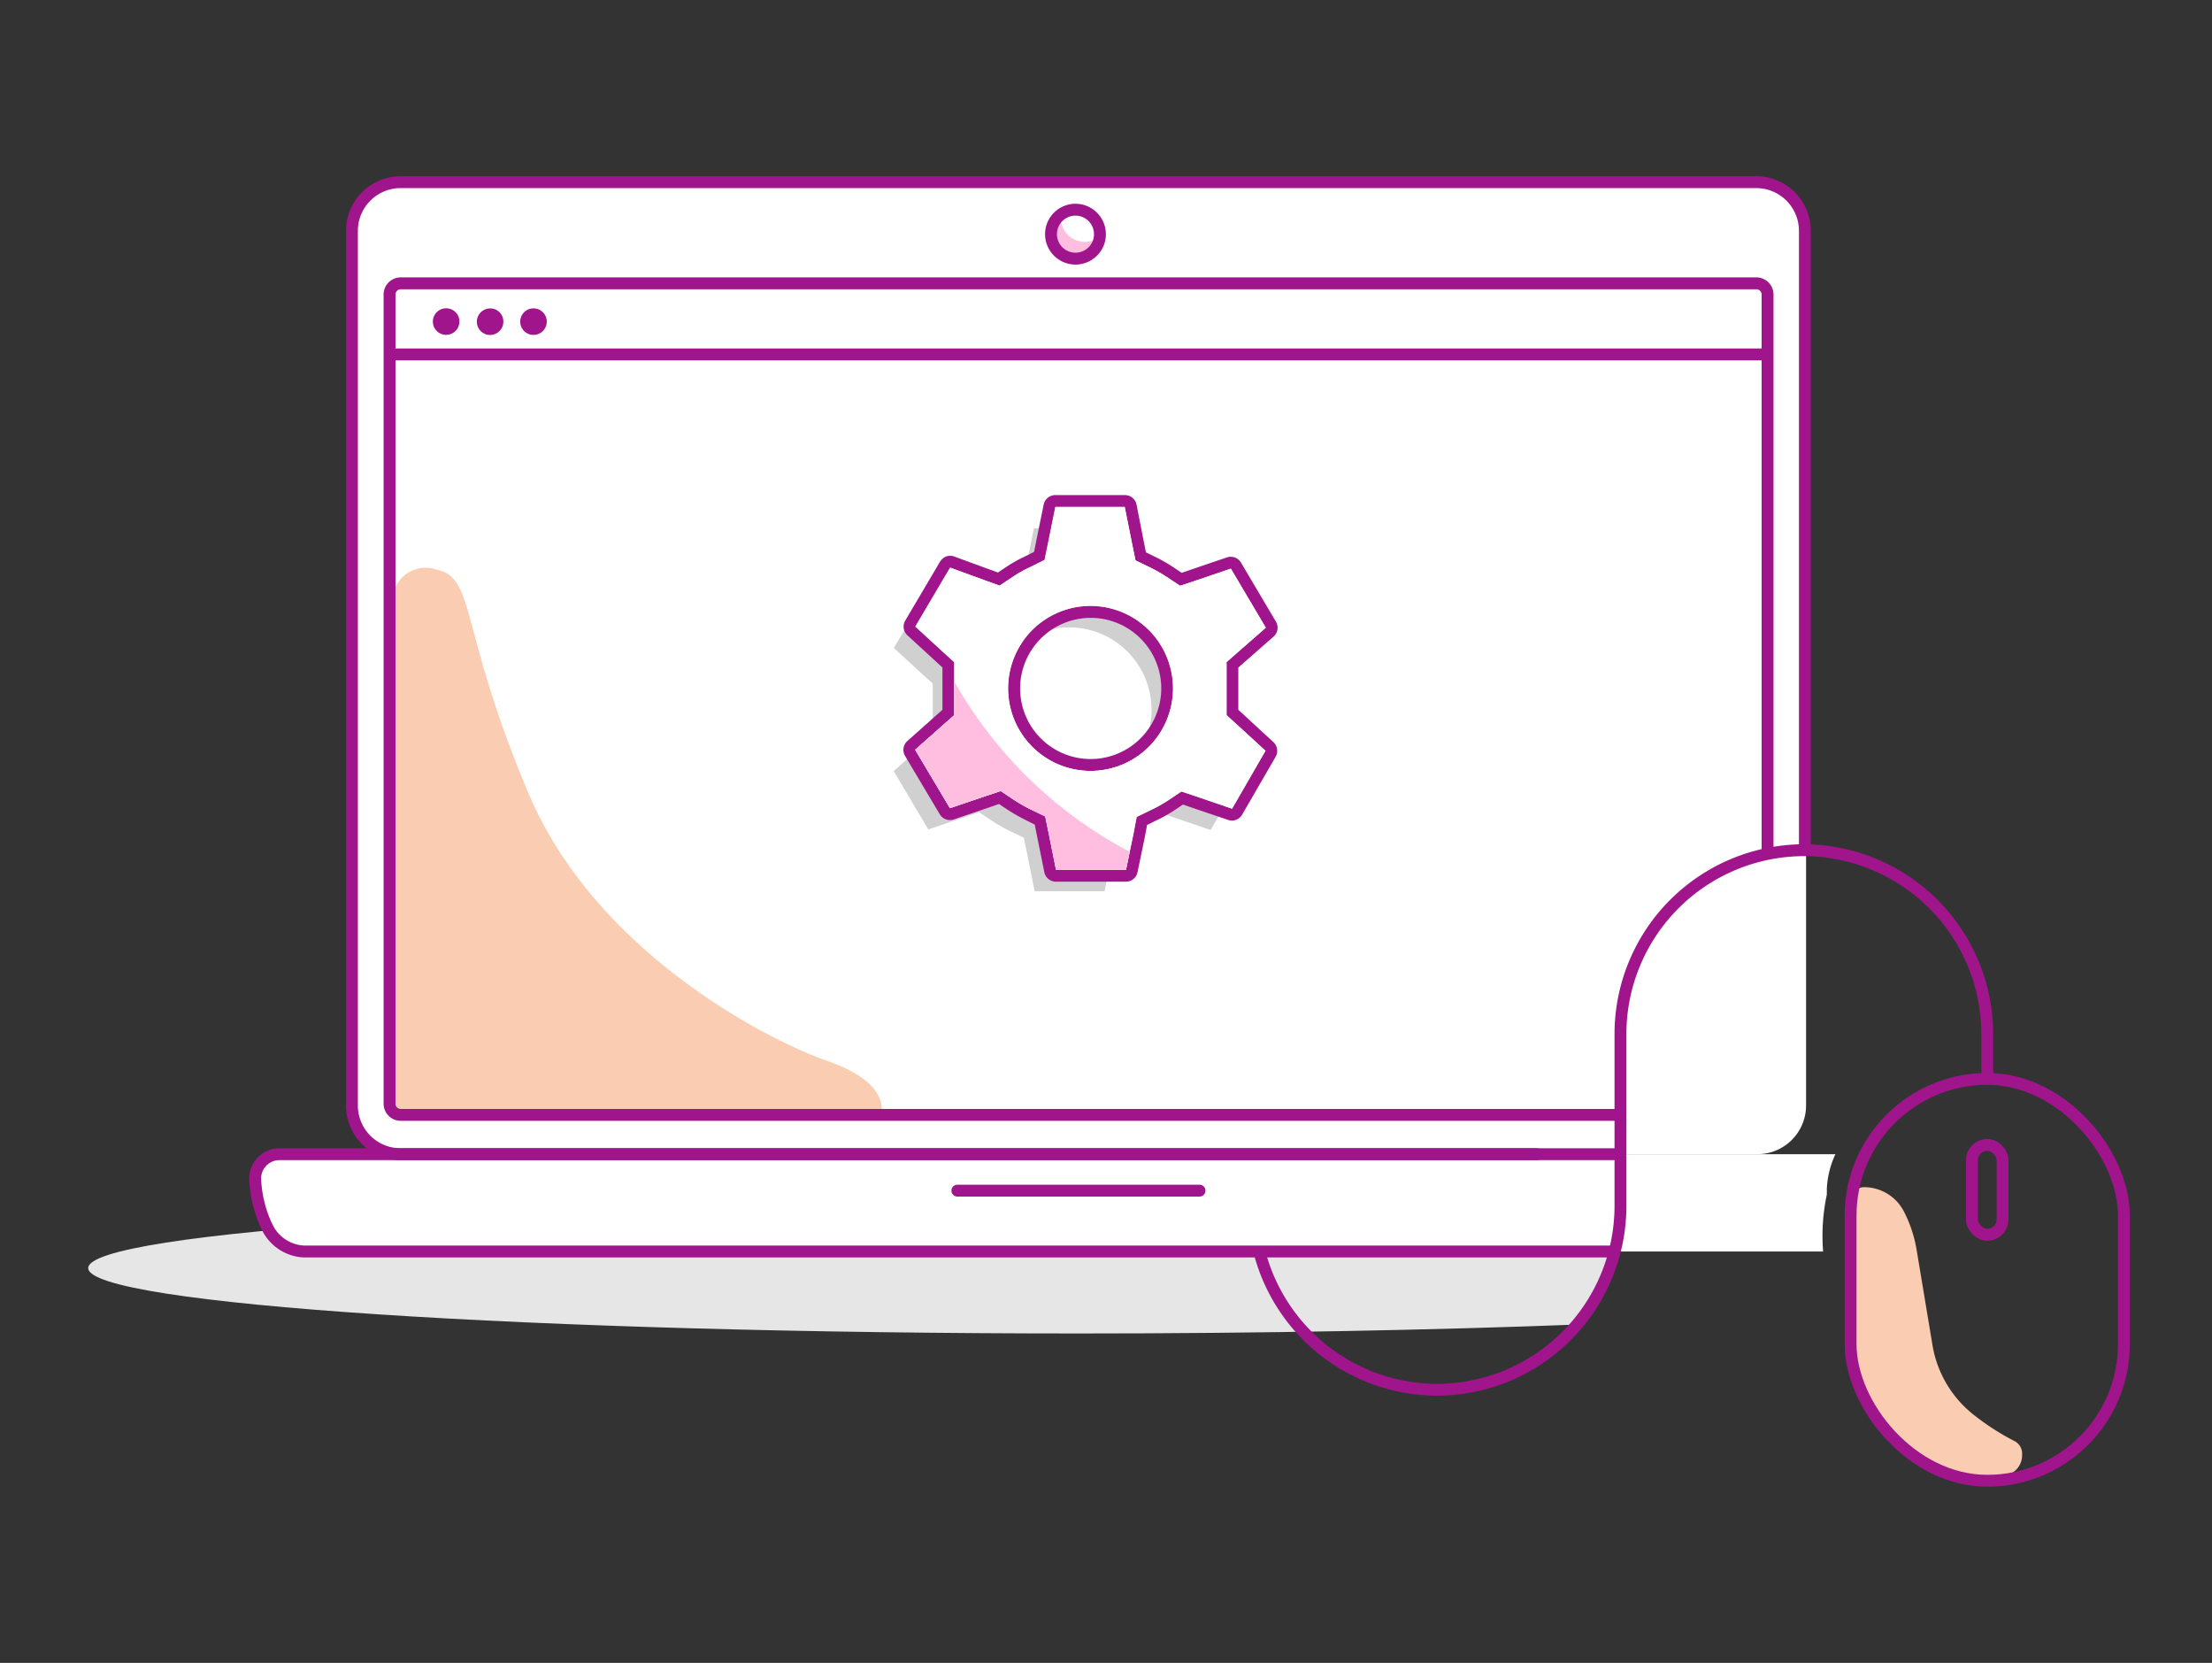
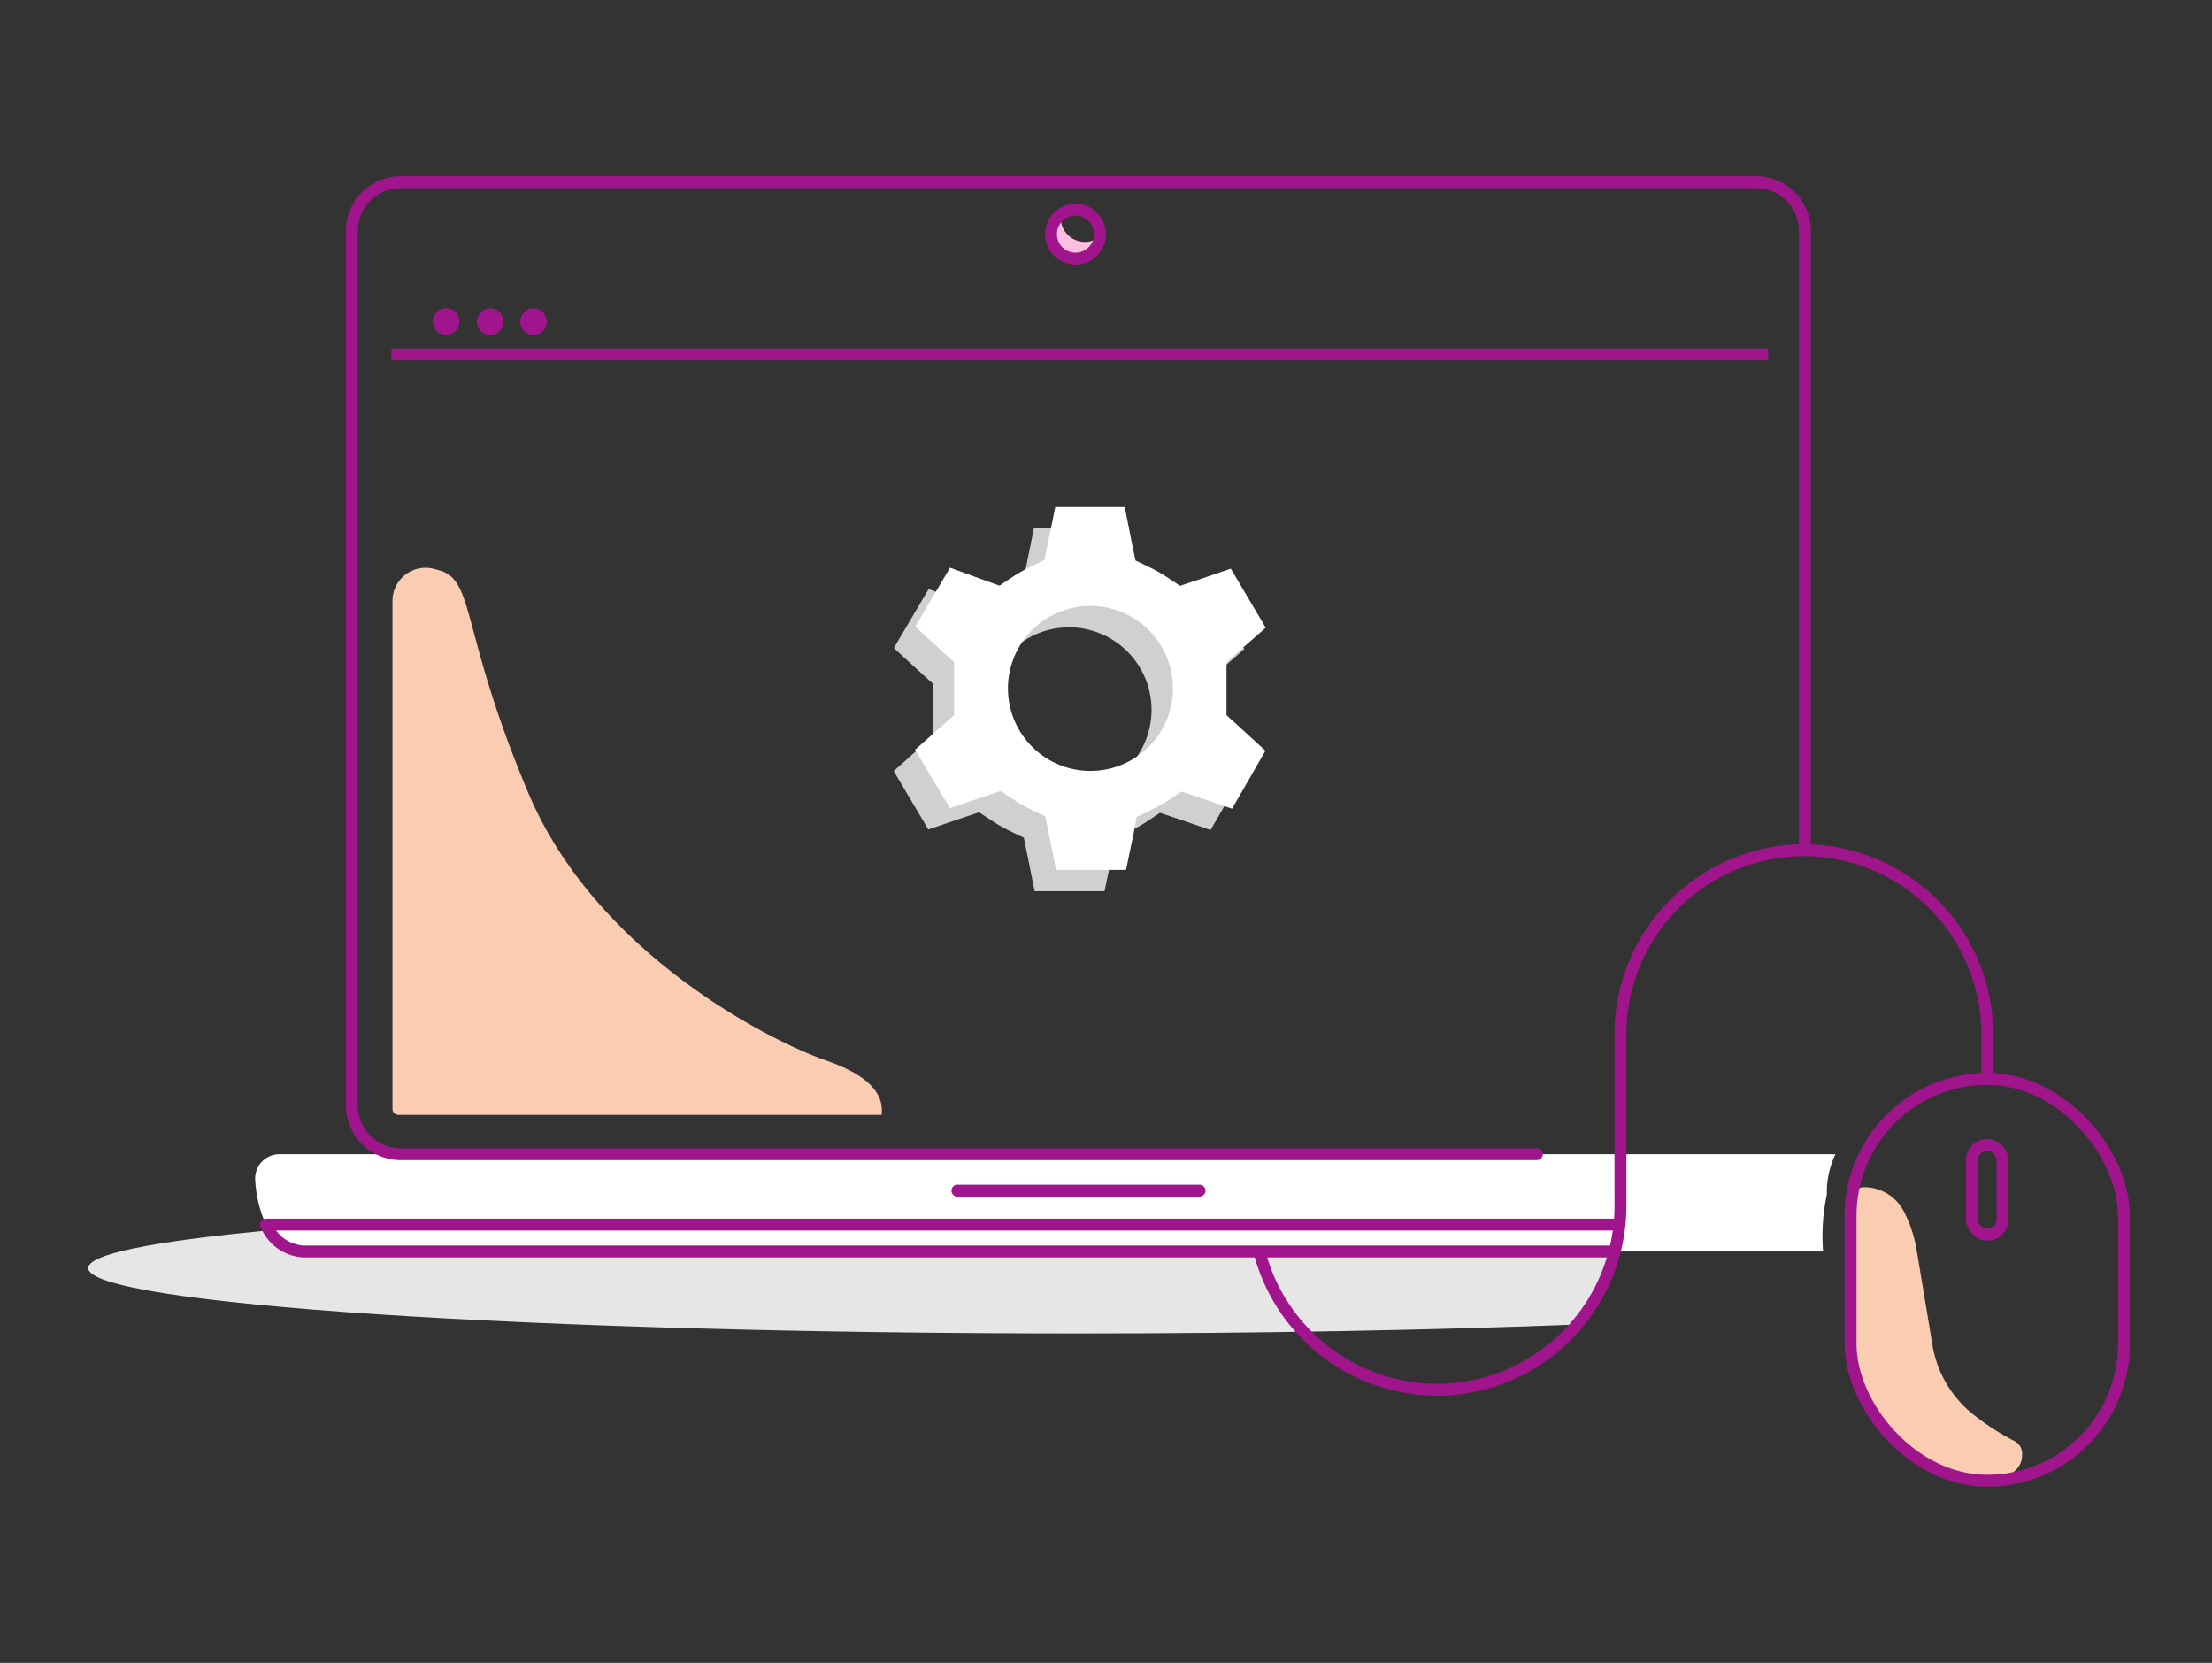
<svg xmlns="http://www.w3.org/2000/svg" width="652" height="490" viewBox="0 0 652 490">
  <rect x="0" y="0" width="652" height="490" fill="#333333" stroke="none" />
  <path d="M473.84,377.1c3.12-6.2,3.35-13.11,5.94-19.45-46.34-2-102-3.24-161.88-3.24C156.67,354.41,26,363,26,373.67s130.71,19.27,291.94,19.27c54.19,0,104.91-1,148.4-2.68C468.79,386,471.49,381.77,473.84,377.1Z" fill="#e6e6e6" />
-   <path d="M532.35,325.79a14.36,14.36,0,0,1-14.28,14.32H118.39a14.35,14.35,0,0,1-14.27-14.32V68a14.35,14.35,0,0,1,14.27-14.32H518.07A14.36,14.36,0,0,1,532.35,68Z" fill="#fff" />
  <path d="M538.47,352c0-.56,0-1.12,0-1.69A27,27,0,0,1,541,340.11H82.36a7.17,7.17,0,0,0-7.15,7.17,36.5,36.5,0,0,0,3.18,13.57l.75,1.51a12.71,12.71,0,0,0,10.34,6.42H537.37A58.62,58.62,0,0,1,538.47,352Z" fill="#fff" />
  <path d="M115.69,177.15V326.8a1.74,1.74,0,0,0,1.73,1.73H259.85q1.27-9.87-16.07-15.93c-17.34-6-68.18-31.92-88-78.82s-15.82-62.6-26-65.63c-.75-.23-1.48-.42-2.19-.6a9.75,9.75,0,0,0-11.9,9.6" fill="#facdb2" fill-rule="evenodd" />
  <line x1="353.57" y1="350.85" x2="282.19" y2="350.85" fill="none" stroke="#a0148c" stroke-linecap="round" stroke-linejoin="round" stroke-width="3.5" />
  <path d="M453,340.11h-335a14.36,14.36,0,0,1-14.27-14.32V68a14.35,14.35,0,0,1,14.27-14.32H517.74A14.35,14.35,0,0,1,532,68V249.05" fill="none" stroke="#a0148c" stroke-linecap="round" stroke-linejoin="round" stroke-width="3.5" />
-   <path d="M476.6,328.53H118.05a3.3,3.3,0,0,1-3.23-3.27V86.77a3.3,3.3,0,0,1,3.23-3.28H517.74A3.3,3.3,0,0,1,521,86.77V250.34" fill="none" stroke="#a0148c" stroke-linecap="round" stroke-linejoin="round" stroke-width="3.5" />
-   <path d="M474.23,368.78H89.48a12.71,12.71,0,0,1-10.34-6.42l-.75-1.51a36.5,36.5,0,0,1-3.18-13.57,7.17,7.17,0,0,1,7.15-7.17H476.14" fill="none" stroke="#a0148c" stroke-linecap="square" stroke-linejoin="round" stroke-width="3.5" />
+   <path d="M474.23,368.78H89.48a12.71,12.71,0,0,1-10.34-6.42l-.75-1.51H476.14" fill="none" stroke="#a0148c" stroke-linecap="square" stroke-linejoin="round" stroke-width="3.5" />
  <path d="M319.78,71.29a7.16,7.16,0,0,1-7.15-7.18,6.15,6.15,0,0,1,.07-.75,7.15,7.15,0,1,0,11.4,6.44A7.08,7.08,0,0,1,319.78,71.29Z" fill="#ffbedf" />
  <path d="M324.21,69a7,7,0,0,1-2.09,5.08A7.21,7.21,0,1,1,324.21,69Z" fill="none" stroke="#a0148c" stroke-linecap="round" stroke-linejoin="round" stroke-width="3.5" />
  <path d="M582.24,417.28h0a33,33,0,0,1-12.63-20.9l-4.66-28A38.75,38.75,0,0,0,561.19,357h0a13.22,13.22,0,0,0-11.75-7.17h0a3.6,3.6,0,0,0-3.6,3.6v44.44c0,20.44,19.47,38.43,39.91,38.43l4.21-1.42a6.07,6.07,0,0,0,6.07-6.07v-.47a4.12,4.12,0,0,0-2.43-3.78A72.72,72.72,0,0,1,582.24,417.28Z" fill="#facdb2" />
  <path d="M585.75,317.47V304.53a54.21,54.21,0,0,0-54.06-54h0a54.21,54.21,0,0,0-54.05,54v50.94a54.21,54.21,0,0,1-54.06,54.06h0a54.27,54.27,0,0,1-52.45-41" fill="none" stroke="#a0148c" stroke-miterlimit="10" stroke-width="3.5" />
  <rect x="545.47" y="317.92" width="80.57" height="118.42" rx="40.28" fill="none" stroke="#a0148c" stroke-miterlimit="10" stroke-width="3.5" />
  <rect x="581.23" y="337.37" width="9.04" height="26.48" rx="4.52" fill="none" stroke="#a0148c" stroke-miterlimit="10" stroke-width="3.5" />
  <line x1="115.38" y1="104.43" x2="521.18" y2="104.43" fill="none" stroke="#a0148c" stroke-linejoin="round" stroke-width="3.5" />
  <path d="M135.41,94.8A3.91,3.91,0,1,1,134.27,92,3.76,3.76,0,0,1,135.41,94.8Z" fill="#a0148c" />
  <path d="M148.36,94.8a3.77,3.77,0,0,1-1.15,2.76,3.88,3.88,0,0,1-5.51,0,3.91,3.91,0,0,1,2.76-6.67A3.71,3.71,0,0,1,147.21,92,3.77,3.77,0,0,1,148.36,94.8Z" fill="#a0148c" />
  <path d="M161.16,94.8A3.91,3.91,0,1,1,160,92,3.76,3.76,0,0,1,161.16,94.8Z" fill="#a0148c" />
  <path d="M315.1,184.86a24.31,24.31,0,1,1-24.3,24.31A24.3,24.3,0,0,1,315.1,184.86Zm10.11-29.17H304.75l-2.19,10.74-1,4.87-4.33,2.14a39.92,39.92,0,0,0-4.86,2.72l-4.08,2.72-4.57-1.65-10-3.65-10.25,17.36,8.31,7.63,3.16,2.87V217l-3.26,2.87-8.26,7.34,10.21,17.21,10.45-3.55,4.52-1.51L292.6,242a46.51,46.51,0,0,0,4.86,2.77l4.32,2.09,1,4.86,2.18,10.89h20.61l2.24-10.74.92-4.87,4.38-2.13a40.59,40.59,0,0,0,4.86-2.73l3.94-2.62,4.52,1.5,10.4,3.55,9.87-17.06-8.31-7.63L355.21,217v-15.6l3.3-2.92,8.27-7.24-10.31-17.41L346,177.42l-4.52,1.51-3.94-2.63a47.55,47.55,0,0,0-4.86-2.77l-4.33-2.09-1-4.86Z" fill="#d0d0d0" fill-rule="evenodd" />
-   <path d="M331.52,149.39l2.19,10.88,1,4.87,4.33,2.09a46.76,46.76,0,0,1,4.86,2.77l3.94,2.62,4.52-1.5,10.45-3.55,10.3,17.4-8.26,7.24-3.31,2.92v15.6l3.16,2.87,8.32,7.63-9.87,17.07-10.4-3.55-4.53-1.51-3.93,2.63a39.92,39.92,0,0,1-4.86,2.72L335,240.73l-.92,4.86-2.24,10.74H311.25l-2.19-10.89-1-4.86-4.33-2.09a48.65,48.65,0,0,1-4.86-2.77L295,233.1l-4.52,1.5L280,238.15l-10.21-17.21,8.27-7.34,3.25-2.87v-15.6l-3.16-2.87-8.31-7.63,10.26-17.36,10,3.65,4.57,1.65,4.09-2.72a39.18,39.18,0,0,1,4.86-2.72l4.32-2.14,1-4.86,2.18-10.74h20.47m-10.11,77.78a24.31,24.31,0,1,0-24.31-24.31,24.32,24.32,0,0,0,24.31,24.31m10.11-81.28H311.05a3.49,3.49,0,0,0-3.42,2.8l-2.19,10.74-.64,3.19L302.05,164a41.59,41.59,0,0,0-5.26,2.94l-2.64,1.76-2.91-1.05L281.29,164a3.35,3.35,0,0,0-1.2-.22,3.49,3.49,0,0,0-3,1.72l-10.26,17.36a3.51,3.51,0,0,0,.64,4.36l8.32,7.63,2,1.84v12.47L275.73,211l-8.27,7.35a3.5,3.5,0,0,0-.69,4.4L277,239.94a3.51,3.51,0,0,0,3,1.71,3.66,3.66,0,0,0,1.13-.18l10.45-3.55,2.88-1,2.51,1.67a52.87,52.87,0,0,0,5.25,3L305,243l.63,3.15L307.82,257a3.49,3.49,0,0,0,3.43,2.81h20.61a3.5,3.5,0,0,0,3.43-2.78l2.23-10.75,0-.06.59-3.14,2.8-1.37a41.92,41.92,0,0,0,5.25-2.94l2.53-1.69,2.9,1L362,241.61a3.39,3.39,0,0,0,1.13.19,3.5,3.5,0,0,0,3-1.75L376,223a3.5,3.5,0,0,0-.67-4.33L367,211l-2-1.84V196.71l2.13-1.87,8.25-7.24a3.5,3.5,0,0,0,.71-4.41l-10.31-17.41a3.5,3.5,0,0,0-3-1.71,3.66,3.66,0,0,0-1.13.18L351.2,167.8l-2.88,1-2.51-1.68a50.86,50.86,0,0,0-5.25-3l-2.79-1.35-.63-3.15L335,148.7a3.49,3.49,0,0,0-3.43-2.81Zm-10.11,77.78a20.8,20.8,0,1,1,20.81-20.81,20.84,20.84,0,0,1-20.81,20.81Z" fill="#a0148c" />
  <path d="M321.41,178.55a24.31,24.31,0,1,1-24.31,24.31A24.3,24.3,0,0,1,321.41,178.55Zm10.11-29.16H311.05l-2.18,10.74-1,4.86-4.32,2.14a39.18,39.18,0,0,0-4.86,2.72l-4.09,2.72-4.57-1.65-10-3.65-10.26,17.36,8.31,7.63,3.16,2.87v15.6l-3.25,2.87-8.27,7.34L280,238.15l10.45-3.55,4.52-1.5,3.94,2.62a48.65,48.65,0,0,0,4.86,2.77l4.33,2.09,1,4.86,2.19,10.89h20.61l2.24-10.74.92-4.86,4.38-2.14a39.92,39.92,0,0,0,4.86-2.72l3.93-2.63,4.53,1.51,10.4,3.55L373,221.23l-8.32-7.63-3.16-2.87v-15.6l3.31-2.92,8.26-7.24-10.3-17.4-10.45,3.55-4.52,1.5L343.87,170a46.76,46.76,0,0,0-4.86-2.77l-4.33-2.09-1-4.87Z" fill="#fff" fill-rule="evenodd" />
-   <path d="M281.3,200.81v9.92l-3.25,2.87-8.27,7.34L280,238.15l10.45-3.55,4.52-1.5,3.94,2.62a48.65,48.65,0,0,0,4.86,2.77l4.33,2.09,1,4.86,2.19,10.89h20.61L333,251A127.16,127.16,0,0,1,281.3,200.81Z" fill="#ffbedf" fill-rule="evenodd" />
</svg>